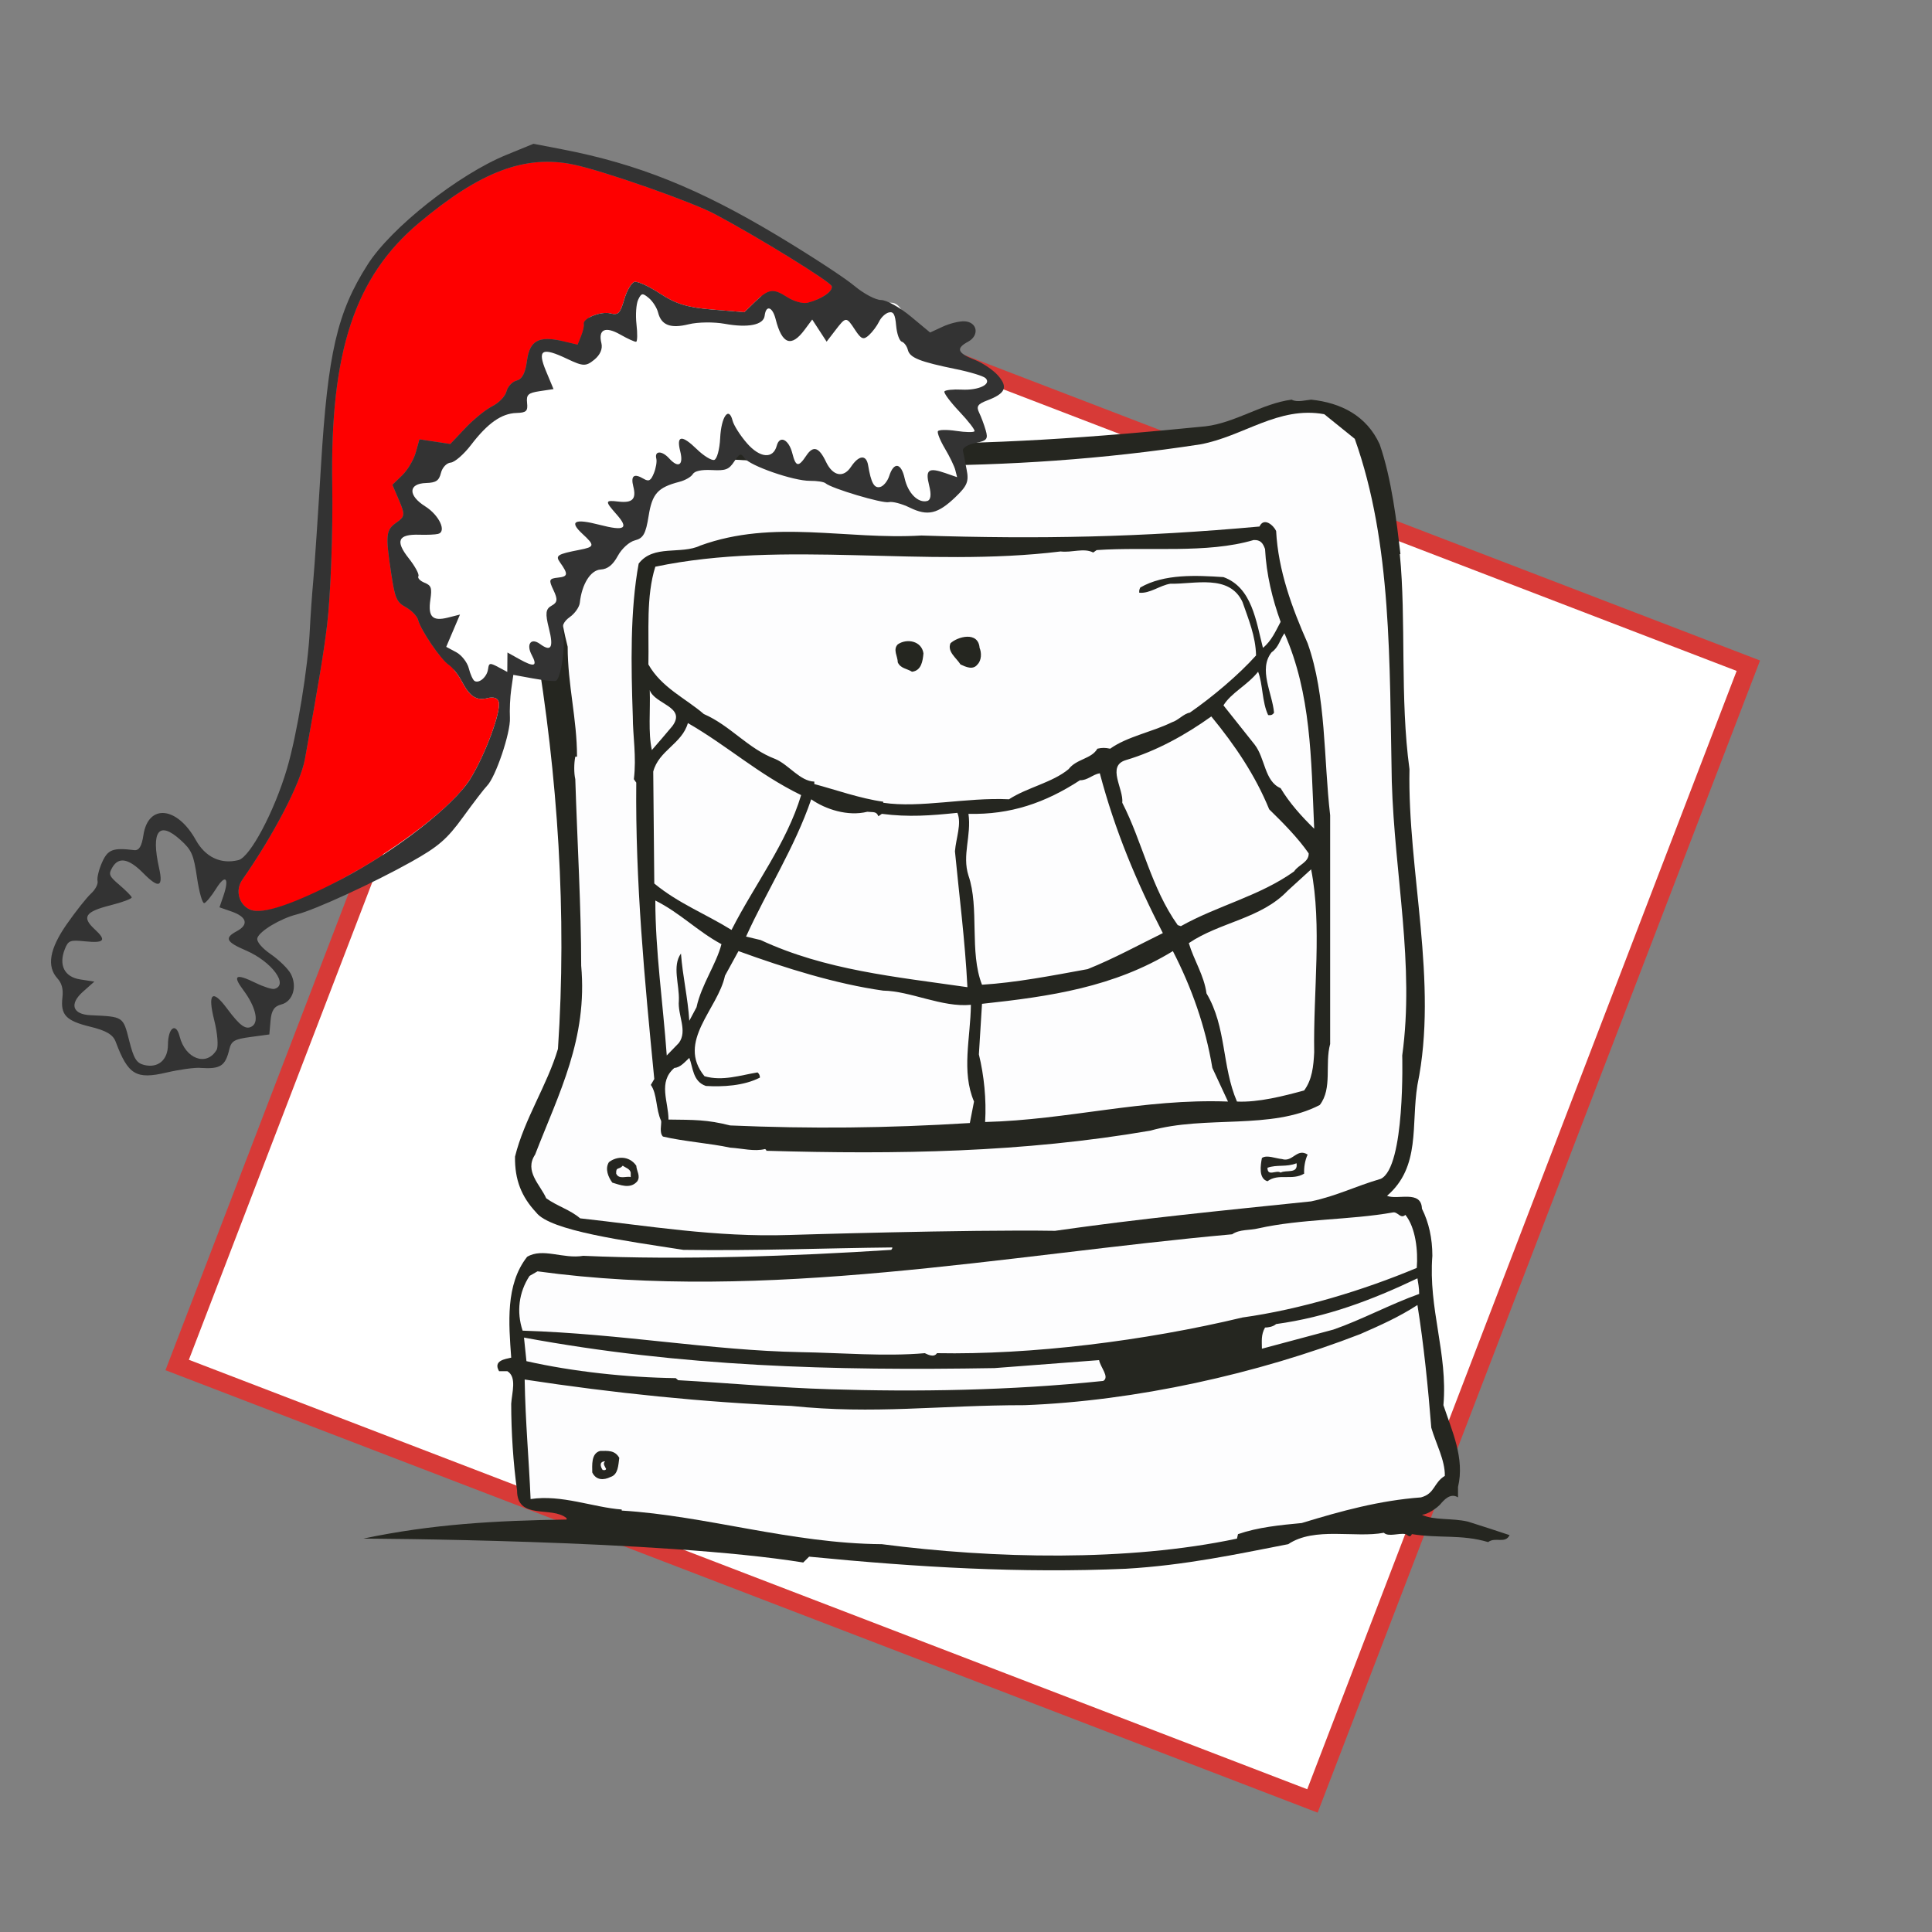
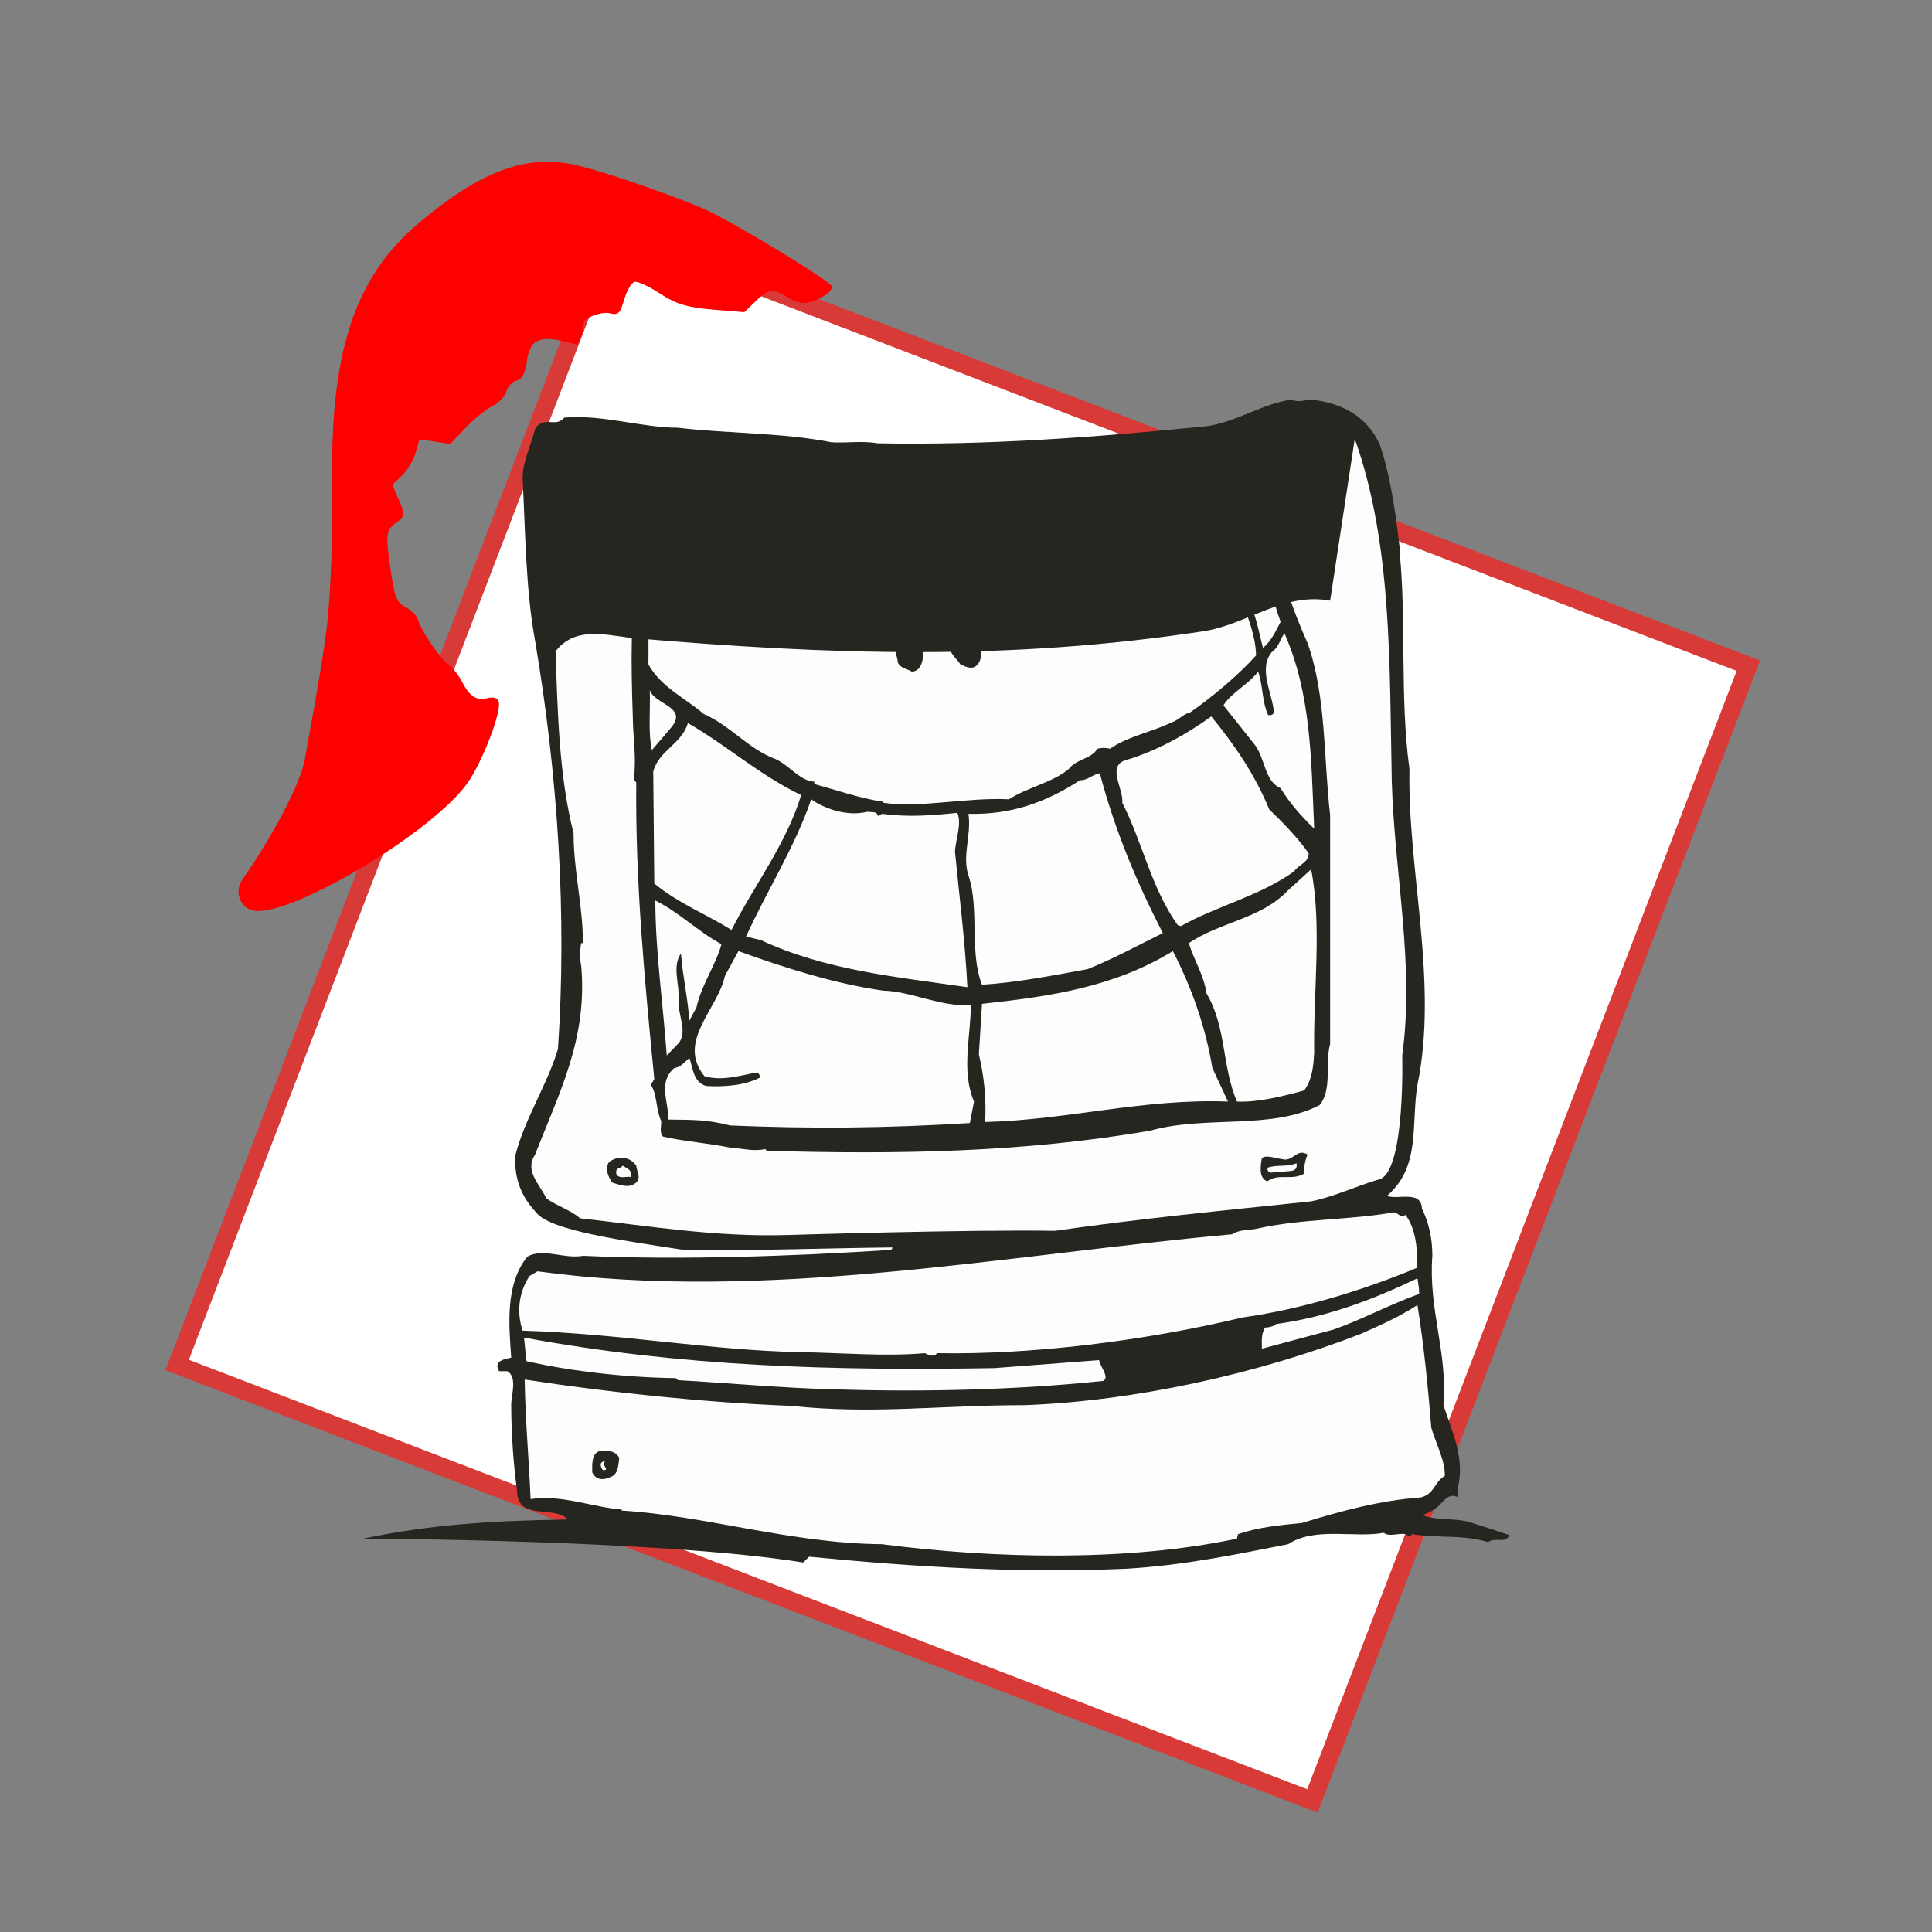
<svg xmlns="http://www.w3.org/2000/svg" xmlns:ns1="http://sodipodi.sourceforge.net/DTD/sodipodi-0.dtd" xmlns:ns2="http://www.inkscape.org/namespaces/inkscape" version="1.1" viewBox="50 135 480 480" id="svg1" ns1:docname="christmas_iapclogoblack.svg" ns2:version="1.3.2 (091e20e, 2023-11-25, custom)">
  <rect x="50" y="135" width="480" height="480" fill="#808080" stroke="none" />
  <defs id="defs1" />
  <ns1:namedview id="namedview1" pagecolor="#ffffff" bordercolor="#000000" borderopacity="0.25" ns2:showpageshadow="2" ns2:pageopacity="0.0" ns2:pagecheckerboard="0" ns2:deskcolor="#d1d1d1" ns2:zoom="1.6395833" ns2:cx="240" ns2:cy="240" ns2:window-width="1920" ns2:window-height="1001" ns2:window-x="-9" ns2:window-y="-9" ns2:window-maximized="1" ns2:current-layer="svg1" />
  <polygon id="square" fill="white" stroke="#D73A37" stroke-width="4.5" points="202.332,192.086 484.374,300.394 376.072,582.437 94.017,474.129" />
  <g id="computer" fill="#252620" fill-rule="evenodd">
    <path id="outline" d="M375.742,234.292c7.398,0.773,13.778,3.965,17.04,11.108c3.006,8.698,4.222,19.373,5.163,27.298 l-0.171-0.084c1.628,16.364,0,35.997,2.408,53.481c-0.52,25.227,7.233,52.952,1.978,78.445 c-1.626,9.903,0.872,20.326-7.556,27.557c2.569,1.115,8.512-1.55,8.673,3.193c1.722,3.438,2.59,7.403,2.59,11.714 c-1.037,13.167,3.867,24.188,2.747,37.106c2.078,6.278,5.347,13.178,3.625,20.327v2.584c-1.894-1.213-3.536,0.679-4.478,1.807 c-0.946,0.951-3.012,2.412-4.484,2.504c2.934,1.456,7.49,0.769,11.454,1.718c3.789,1.199,6.789,2.162,10.323,3.348 c-1.111,2.248-3.534,0.354-5.327,1.731c-6.717-1.982-12.055-0.865-18.944-1.982c-0.511,1.117-1.021,0.177-1.621,0 c-1.558-0.336-4.227,0.776-5.347-0.336c-7.062,1.363-17.218-1.562-23.761,2.835c-12.815,2.493-25.652,5.256-40.357,6.107 c-26.082,1.132-51.39-0.341-78.674-3.005l-1.461,1.452c-35.195-5.677-109.31-5.937-109.31-5.937 c17.128-3.61,32.882-4.476,50.524-4.736v-0.34c-3.694-3.104-12.312,0.601-12.312-6.892c-0.945-6.627-1.456-14.637-1.456-21.535 c0.17-2.749,1.456-6.629-0.952-8.09h-2.062c-1.553-2.665,1.553-3.013,3.014-3.364c-0.611-8.521-1.461-18.162,3.954-25.052 c3.875-2.327,8.953,0.6,13.943-0.251c24.531,1.112,52.411,0.073,76.517-1.478c0.086-0.165,0.346-0.339,0.262-0.599 c-16.366,0.163-33.737,0.864-51.896,0.599c-14.384-2.232-33.138-4.735-36.581-9.297c-3.625-3.875-5.347-8.089-5.252-13.868 c2.317-9.38,7.994-17.731,10.669-26.772c2.241-33.329,0-67.697-5.677-101.357c-2.33-12.58-2.408-26.787-3.106-40.398 c0-4.217,2.157-8.351,3.106-12.304c2.151-3.362,5.16-0.172,7.223-2.76c9.467-0.862,19.199,2.498,28.313,2.498 c12.053,1.466,25.991,1.205,38.046,3.609c3.615,0.262,7.751-0.419,11.535,0.262c27.797,0.52,54.489-1.545,81.425-4.217 c7.397-0.863,14.116-5.688,21.426-6.629C372.212,235.065,374.539,234.382,375.742,234.292z" />
    <g fill="#FDFDFE" id="g1">
-       <path id="monitor" d="M386.586,244.022c9.303,26.095,8.602,55.805,9.202,85.169c0.699,23.341,5.691,45.473,2.593,68.036 c0,0,0.781,27.812-5.342,30.655c-6.453,1.89-10.84,4.216-17.297,5.596c-22.378,2.322-42.693,4.306-63.61,7.314 c-21.779-0.346-66.099,1.036-66.099,1.036c-18.25,0.601-35.281-2.322-51.898-4.135c-2.498-2.153-5.682-3.005-8.435-4.992 c-1.461-3.36-5.516-6.713-2.752-10.848c5.937-15.329,13.075-28.762,11.447-46.94c0-14.293-0.956-30.48-1.465-46.325 c-0.346-1.472-0.346-3.87,0-5.596h0.429c0-9.389-2.322-17.831-2.322-27.305c-3.615-14.114-3.954-30.135-4.476-45.206 c4.736-6.023,11.702-4.225,18.416-3.357c49.832,4.307,94.507,5.765,143.229-1.723c10.755-1.979,19.356-9.564,30.8-7.493" />
+       <path id="monitor" d="M386.586,244.022c9.303,26.095,8.602,55.805,9.202,85.169c0.699,23.341,5.691,45.473,2.593,68.036 c0,0,0.781,27.812-5.342,30.655c-6.453,1.89-10.84,4.216-17.297,5.596c-22.378,2.322-42.693,4.306-63.61,7.314 c-21.779-0.346-66.099,1.036-66.099,1.036c-18.25,0.601-35.281-2.322-51.898-4.135c-2.498-2.153-5.682-3.005-8.435-4.992 c-1.461-3.36-5.516-6.713-2.752-10.848c5.937-15.329,13.075-28.762,11.447-46.94c-0.346-1.472-0.346-3.87,0-5.596h0.429c0-9.389-2.322-17.831-2.322-27.305c-3.615-14.114-3.954-30.135-4.476-45.206 c4.736-6.023,11.702-4.225,18.416-3.357c49.832,4.307,94.507,5.765,143.229-1.723c10.755-1.979,19.356-9.564,30.8-7.493" />
      <path id="case" d="M399.162,436.831c2.568,3.187,3.169,8.962,2.83,13.178c-13.35,5.598-29.004,10.332-43.291,12.316 c-24.447,5.856-52.597,9.301-75.913,8.867c-0.774,1.214-2.417,0.264-3.018,0c-9.903,0.864-20.648-0.086-30.99-0.259 c-22.116-0.419-44.225-4.56-68.938-5.336c-1.551-4.644-0.941-9.557,1.723-13.601l1.981-1.137 c56.798,7.77,116.277-4.122,172.57-9.202c1.894-1.286,4.39-0.945,6.459-1.462c10.832-2.413,22.807-2.067,33.48-3.966 C397.264,435.967,397.945,437.953,399.162,436.831z     M402.591,456.473c-7.235,2.584-14.362,6.453-21.336,8.865l-17.739,4.746c0-1.816-0.26-3.444,0.781-5.261 c0.682,0,1.983-0.171,2.755-0.866c12.555-1.723,23.749-5.937,35.108-11.359C402.331,453.884,402.591,454.825,402.591,456.473z     M405.6,489.713c1.121,3.872,3.444,8.087,3.364,11.962c-2.845,1.722-2.412,4.404-5.932,5.348 c-10.332,0.774-19.721,3.353-29.624,6.372c-5.417,0.51-10.832,1.037-15.828,2.753l-0.262,1.117 c-27.188,5.767-60.501,4.991-88.223,1.382c-22.548-0.172-43.629-7.07-64.632-8.351v-0.262c-7.058-0.52-14.979-3.783-22.638-2.593 c-0.431-10.244-1.286-18.934-1.472-29.702c21.947,3.36,44.677,5.682,66.194,6.554c20.741,2.153,36.581-0.182,58.009-0.182 c27.459-1.031,57.847-7.759,83.4-17.662c5.082-2.229,9.558-4.215,14.203-7.219C403.719,468.868,404.83,479.987,405.6,489.713z     M297.072,474.9l25.993-1.981c0.341,1.812,2.669,4.214,1.031,5.17c-23.059,2.404-46.66,2.748-67.994,2.062 c-12.127-0.344-25.134-1.549-37.618-2.245l-0.603-0.513c-12.215-0.168-25.636-1.626-37.087-4.216l-0.609-5.857 C219.354,474.56,256.7,475.58,297.072,474.9z    " />
    </g>
    <path id="face" d="M367.052,266.925c0.511,9.825,3.953,19.125,7.828,27.897c4.648,13.099,3.956,28.685,5.593,42.723v56.834 c-1.377,5.005,0.611,11.028-2.578,15.152c-12.056,6.295-28.404,2.499-42.094,6.374c-31.585,5.432-62.83,5.948-95.456,5.001 c0.17-0.17-0.081-0.266-0.254-0.434c-2.659,0.685-5.758-0.172-8.693-0.341c-4.733-1.044-11.608-1.553-16.69-2.756 c-0.941-0.948-0.341-2.932-0.441-3.879c-1.372-2.93-0.941-6.629-2.573-8.956l0.861-1.462c-2.403-24.546-4.73-49.091-4.476-73.634 l-0.599-0.857c0.69-5.596-0.262-10.768-0.262-15.589c-0.434-12.661-0.696-26.342,1.461-37.978 c3.706-4.824,10.504-2.159,15.32-4.481c18.243-6.616,36.145-1.366,54.914-2.492c29.348,0.949,54.654,0.43,84.004-2.234 C364.035,263.396,366.44,265.552,367.052,266.925z    M376.507,340.898c-3.099-3.008-6.181-6.452-8.34-10.076c-4.04-1.723-3.789-7.406-6.464-10.843 l-7.739-9.735c1.978-3.183,5.853-4.913,8.612-8.354c1.199,3.102,0.939,7.495,2.492,10.768c0.611,0.081,1.111,0,1.463-0.604 c-0.421-4.82-3.955-10.766-0.613-14.987c1.818-1.284,2.073-3.188,3.195-4.737C375.742,307.408,375.742,323.245,376.507,340.898z    M217.031,315.415c-1.719,2.071-3.366,3.956-5.078,5.939c-0.956-4.39-0.346-9.812-0.521-14.894 C212.644,309.992,220.641,310.58,217.031,315.415z    M350.944,312.999c5.943,7.235,10.931,14.641,14.384,23.078c3.276,3.192,7.141,7.068,9.813,10.943 c0.08,2.229-2.588,2.837-3.619,4.474c-8.518,6.113-19.1,8.526-28.141,13.608l-0.78-0.262c-6.629-9.303-8.775-20.664-13.772-30.394 c0.354-3.534-3.956-9.125,0.869-10.597C337.263,321.615,344.582,317.568,350.944,312.999z    M249.04,332.542c-3.607,11.981-11.608,22.311-17.296,33.5c-6.373-3.961-13.26-6.626-19.189-11.539 l-0.26-27.805c1.372-5.252,7.144-6.895,8.607-12.053C230.889,320.403,238.287,327.294,249.04,332.542z    M323.244,327.116c3.785,14.302,9.112,26.969,15.661,39.712c-5.938,2.917-12.226,6.364-18.685,8.949 c-8.94,1.639-17.902,3.366-26.244,3.873c-3.193-8.087-0.599-19.121-3.364-27.118c-1.632-5.084,0.776-9.9,0-15.337 c10.423,0.26,19.12-2.749,27.72-8.356C320.135,328.931,321.512,327.385,323.244,327.116z    M265.481,336.681c1.467,0.174,2.243-0.17,2.754,1.115l0.86-0.601c6.627,0.866,12.146,0.431,18.76-0.249 c1.126,2.664-0.341,6.273-0.601,9.554c1.036,10.768,2.498,22.046,3.098,33.761c-17.983-2.595-35.274-4.222-51.385-11.715 l-3.615-0.857c5.162-11.371,12.136-22.22,16.19-34.106C255.079,336.077,260.667,337.891,265.481,336.681z    M376.507,396.45c-0.169,3.441-0.51,6.805-2.498,9.473c-5.065,1.378-11.359,3.009-16.69,2.753 c-3.785-8.784-2.578-18.512-7.568-26.873c-0.603-4.476-3.101-8.181-4.396-12.485c7.749-5.254,17.902-6.027,24.542-13l5.847-5.335 C378.495,365.01,376.257,381.297,376.507,396.45z    M229.244,369.577c-1.289,4.995-4.99,10.073-6.195,15.67l-1.793,3.364 c-0.355-5.688-1.648-11.024-2.073-16.707c-2.243,3.101-0.35,7.746-0.522,11.709c-0.339,3.626,2.24,7.49,0,10.51l-3.007,3.104 c-0.947-13.092-2.838-25.928-2.838-38.494C219.013,361.833,223.307,366.387,229.244,369.577z    M269.437,381.121c6.719,0.081,14.639,4.221,21.779,3.525c-0.092,8.275-2.416,16.53,0.776,24.029 l-1.038,5.338c-20.827,1.291-39.49,1.462-59.557,0.601c-5.768-1.463-8.962-1.382-15.314-1.463c0-4.476-2.667-9.292,1.458-12.826 c1.472-0.09,2.589-1.461,3.715-2.494c0.941,2.404,0.839,5.849,4.115,6.972c4.139,0.249,9.381,0,13.427-2.075 c0-0.509-0.17-0.944-0.59-1.291c-4.227,0.69-8.698,2.243-13.178,0.947c-7.048-8.605,3.355-16.697,5.087-24.968l3.354-6.117 C245.086,375.52,257.737,379.479,269.437,381.121z    M351.206,400.325l3.886,8.351c-21.179-0.776-39.686,4.557-60.342,5.082 c0.339-5.603-0.262-11.539-1.549-16.797l0.776-12.565c16.872-1.813,32.794-4.135,47.42-13.097 C346.049,380.341,349.49,389.991,351.206,400.325z    M364.297,271.408c0.341,6.365,1.813,12.397,3.87,18.085c-1.207,2.234-2.249,4.739-4.392,6.462 c-1.711-6.555-2.672-14.99-9.812-17.574c-6.708-0.434-14.72-0.857-20.657,2.584c-0.168,0.348-0.339,0.687-0.258,1.294 c2.661,0.257,5.076-1.814,7.739-2.237c5.861,0.17,14.644-2.498,17.913,4.558c1.459,4.229,3.262,8.446,3.363,13.266 c-4.315,4.82-10.858,10.335-16.451,14.208c-1.551,0.262-2.833,1.892-4.476,2.406c-4.906,2.414-11.1,3.531-15.315,6.552 c-1.294-0.262-1.986-0.262-3.177,0c-1.478,2.582-5.177,2.494-7.151,5.083c-4.043,3.349-10.333,4.56-14.807,7.486 c-10.755-0.511-21.948,2.242-31.25,0.864v-0.262c-5.668-0.774-11.96-3.009-17.122-4.386v-0.608 c-3.534-0.091-6.281-4.137-9.642-5.596c-6.884-2.582-11.1-8.266-17.813-11.196c-4.481-3.876-10.493-6.541-13.767-12.32 c0.17-8.261-0.606-16.88,1.723-24.28c32.008-6.713,66.955,0.35,100.692-3.787c2.838,0.344,5.773-0.95,8.096,0.265l0.86-0.606 c12.652-0.87,27.365,0.945,38.989-2.496C363.177,269.084,363.775,269.949,364.297,271.408z    M293.378,295.956c0.509,1.202,0.509,3.095-0.521,4.123c-1.123,1.472-2.925,0.604-4.225,0 c-1.027-1.63-3.346-3.176-2.494-5.256C287.855,293.196,293.027,291.728,293.378,295.956z    M279.43,297.333c-0.176,1.894-0.517,4.296-2.844,4.558c-1.202-0.778-2.833-0.778-3.534-2.324 c0-1.461-1.282-3.179,0-4.479C275.306,293.539,278.994,294.232,279.43,297.333z   " />
    <path id="leftButton" d="M374.88,421.854c-0.69,1.463-0.939,3.272-0.871,4.735c-3.004,1.808-6.362-0.18-9.11,1.892 c-2.249-0.688-1.722-3.959-1.383-5.777c1.214-0.85,3.275,0.092,4.997,0.262C371.176,423.836,372.212,420.132,374.88,421.854z    M372.122,424.005c0.431,2.754-2.567,1.553-3.955,2.324c-1.035-0.771-3.269,1.12-3.269-1.203 C367.306,424.267,369.555,425.038,372.122,424.005z   " />
    <path id="rightButton" d="M208.079,424.607c0.091,1.381,1.111,2.573,0.26,3.873c-1.732,2.067-4.39,0.86-6.206,0.346 c-1.022-1.377-1.883-3.438-0.852-5.087C203.251,422.194,206.352,422.113,208.079,424.607z    M206.698,426.329v1.12c-0.95-0.344-2.919,0.692-3.609-0.86c-0.086-1.813,0.69-0.86,1.635-1.981 C205.405,425.126,206.522,425.388,206.698,426.329z   " />
    <path id="powerButton" d="M203.859,497.197c-0.253,1.813-0.253,4.143-2.159,4.748c-1.71,0.851-3.615,0.851-4.554-1.122 c0-1.732-0.341-4.746,1.976-5.347C200.94,495.477,202.737,495.216,203.859,497.197z    M200.339,498.071c-0.701,0.599,0,1.28,0.249,1.888c-0.17,0.434-0.599,0.255-0.857,0.255 C199.122,499.352,198.862,498.071,200.339,498.071z   " />
  </g>
  <g id="g2" transform="matrix(3.789,-0.956,0.959,3.804,-365.694,-186.91)">
-     <path id="path14" style="display:inline;fill:#ffffff;stroke:none;stroke-width:0.5;stroke-dasharray:none;stroke-opacity:1" d="m 112.059,134.391 c -0.65,0.603 -0.753,1.544 -0.9,2.371 -0.526,-0.533 -1.407,-1.308 -2.139,-0.666 -0.538,0.425 -0.077,1.398 -0.887,1.57 -0.577,0.191 -0.963,-0.541 -1.426,-0.779 -0.499,-0.439 -1.451,-0.981 -1.935,-0.236 -0.304,0.654 -0.058,1.388 0.012,2.066 -0.675,-0.135 -1.652,-0.082 -1.771,0.773 0.02,0.519 -0.615,0.04 -0.93,0.17 -1.663,0.022 -2.802,1.39 -4.181,2.095 -0.616,0.027 -1.255,0.297 -1.522,0.902 -0.281,0.31 -0.8,-0.118 -1.177,0.018 -0.927,0.006 -1.239,1.165 -0.705,1.812 0.335,0.552 0.92,0.962 1.025,1.637 -0.866,-0.109 -2.032,-0.79 -2.721,0.062 -0.6,1.022 0.636,1.996 0.412,3.016 0.009,0.424 0.493,0.642 0.617,0.941 -0.309,0.728 -0.762,1.872 0.153,2.365 0.383,0.212 1.089,0.071 0.475,0.583 -0.273,0.476 -1.129,1.006 -0.315,1.381 0.598,0.388 0.936,1.05 0.876,1.735 -0.052,0.715 0.673,1.316 1.346,0.954 0.478,-0.108 0.706,-0.948 1.097,-0.265 l 1.036,-0.76 c 0.014,-0.858 0.406,0.699 0.791,0.818 0.583,0.399 1.253,-0.267 1.026,-0.884 0.007,-0.18 0.709,0.463 1.01,0.06 0.734,-0.617 0.304,-1.715 0.557,-2.52 0.756,-0.101 1.038,-0.93 0.809,-1.584 0.108,-0.196 0.829,0.017 0.967,-0.43 0.21,-0.348 0.076,-0.775 -0.059,-1.129 0.719,-0.068 1.712,0.336 2.201,-0.381 0.27,-0.338 -0.3,-1.031 -0.181,-1.073 0.73,0.311 1.566,1.06 2.372,0.583 0.4,-0.42 0.136,-1.039 -0.074,-1.463 0.754,0.307 1.584,-0.301 1.525,-1.112 0.15,-0.01 0.746,0.352 1.031,-0.002 0.352,-0.282 0.604,-0.686 0.77,-1.104 0.226,0.625 1.18,1.058 1.564,0.338 0.203,-0.503 0.155,-0.937 0.502,-0.264 0.337,0.575 1.193,1.375 1.776,0.641 0.423,-0.518 0.583,-1.184 0.811,-1.799 0.335,1.049 0.824,2.406 2.041,2.65 0.43,0.077 0.867,-0.194 1.109,-0.49 -0.017,0.599 0.039,1.648 0.879,1.549 0.413,0.046 0.809,-0.698 1.047,-0.531 0.142,0.825 0.551,1.95 1.58,1.871 0.458,-0.032 0.81,-0.35 1.148,-0.625 -0.078,0.745 -0.115,1.978 0.877,2.066 0.521,0.121 1.055,-0.57 1.244,-0.666 -0.063,1.023 0.572,2.462 1.781,2.297 0.762,-0.212 0.719,-1.151 0.74,-1.783 0.654,0.372 0.888,0.206 1.525,0.607 0.087,-1.225 0.299,-1.824 -0.078,-2.99 0.721,0.212 1.495,0.762 2.248,0.369 0.226,-1.04 -0.646,-1.894 -1.002,-2.807 0.842,0.239 2.13,0.56 2.641,-0.385 0.185,-0.965 -0.966,-1.302 -1.612,-1.706 -0.972,-0.556 -2.143,-0.889 -2.911,-1.724 0.052,-0.644 -0.622,-1.052 -0.363,-1.709 0.195,-0.625 0.011,-1.626 -0.828,-1.539 -0.789,-0.006 -1.212,0.903 -1.809,1.127 -0.192,-0.603 -0.497,-1.59 -1.326,-1.303 -0.375,0.086 -0.784,0.684 -1.026,0.591 -0.221,-0.441 -0.316,-1.319 -0.612,-1.496 -0.604,0.414 -1.123,1.095 -1.813,1.304 -0.349,-0.754 0.147,-1.949 -0.773,-2.377 -0.537,-0.213 -0.884,0.343 -1.094,0.723 -1.31,0.12 -2.406,-0.861 -3.7,-0.959 -0.625,-0.199 -1.57,0.148 -1.945,-0.517 -0.016,-1.026 -0.518,-2.221 -1.655,-2.388 -0.295,-0.203 -0.09,0.262 -0.15,0.396 z" ns1:nodetypes="ccccccccccccccccccccccccccccccccccccccccccccccccccccccccccccccccccccccccc" transform="matrix(0.967,0,0,0.963,9.207,3.727)" />
    <path style="fill:#fe0000;fill-opacity:1" d="m 84.327,165.242 c -0.649,-0.455 -0.68,-1.434 -0.062,-1.969 2.674,-2.312 5.101,-5.036 5.744,-6.446 2.097,-4.601 2.815,-6.245 3.455,-7.902 0.673,-1.744 1.826,-5.68 2.488,-8.495 1.934,-8.223 4.625,-12.443 9.414,-14.76 4.588,-2.22 7.649,-2.564 10.473,-1.179 1.784,0.875 6.674,4.098 7.915,5.216 2.326,2.096 6.085,5.951 6.085,6.24 0,0.336 -0.813,0.636 -1.74,0.643 -0.302,0.002 -0.829,-0.294 -1.171,-0.658 -0.736,-0.784 -1.019,-0.811 -2.08,-0.203 l -0.799,0.459 -1.934,-0.657 c -1.496,-0.508 -2.168,-0.912 -2.967,-1.782 -0.568,-0.618 -1.197,-1.124 -1.398,-1.124 -0.201,0 -0.61,0.415 -0.909,0.922 -0.47,0.797 -0.617,0.884 -1.074,0.639 -0.548,-0.293 -1.803,-0.123 -1.803,0.245 0,0.115 -0.157,0.424 -0.35,0.688 l -0.35,0.479 -0.828,-0.428 c -1.418,-0.733 -2.061,-0.574 -2.543,0.63 -0.294,0.734 -0.583,1.058 -0.945,1.058 -0.287,0 -0.644,0.228 -0.794,0.508 -0.149,0.279 -0.646,0.59 -1.104,0.691 -0.458,0.101 -1.36,0.517 -2.005,0.926 l -1.172,0.743 -0.916,-0.383 -0.916,-0.383 -0.434,0.756 c -0.239,0.416 -0.773,0.95 -1.187,1.188 l -0.753,0.432 0.17,1.062 c 0.154,0.966 0.109,1.085 -0.502,1.317 -0.776,0.295 -0.876,0.566 -1.116,3.022 -0.159,1.624 -0.12,1.863 0.376,2.325 0.304,0.283 0.555,0.719 0.557,0.968 0.006,0.672 0.778,2.775 1.187,3.231 0.196,0.218 0.441,0.754 0.545,1.191 0.259,1.086 0.599,1.455 1.339,1.455 0.391,0 0.629,0.155 0.629,0.41 0,0.632 -1.658,3.036 -2.961,4.292 -2.718,2.621 -13.748,5.903 -15.564,4.632 z" id="path3" ns1:nodetypes="sssssssssssscssssssscsssssscccsscssssssssssss" />
-     <path style="display:inline;fill:#333333;fill-opacity:1" d="m 78.775,174.165 c -0.364,-0.117 -1.338,-0.224 -2.164,-0.238 -1.993,-0.035 -2.408,-0.453 -2.657,-2.672 -0.054,-0.486 -0.407,-0.836 -1.333,-1.323 -1.406,-0.739 -1.659,-1.187 -1.262,-2.231 0.188,-0.494 0.185,-0.876 -0.011,-1.241 -0.489,-0.913 -0.032,-1.94 1.419,-3.191 0.757,-0.653 1.645,-1.33 1.972,-1.504 0.327,-0.175 0.595,-0.476 0.595,-0.669 0,-0.194 0.254,-0.675 0.564,-1.069 0.558,-0.709 0.897,-0.749 2.176,-0.258 0.287,0.11 0.522,-0.117 0.794,-0.767 0.784,-1.877 2.526,-1.272 3.16,1.098 0.322,1.206 1.167,1.896 2.318,1.896 0.761,0 2.961,-2.422 4.404,-4.849 1.16,-1.95 2.883,-5.906 3.593,-8.247 0.221,-0.728 0.652,-2.037 0.959,-2.91 0.307,-0.873 1.321,-3.984 2.254,-6.912 2.182,-6.848 3.388,-9.187 6.009,-11.651 2.024,-1.903 6.985,-4.12 10.253,-4.584 l 1.847,-0.262 1.671,0.778 c 4.443,2.069 7.821,4.514 11.971,8.668 1.712,1.713 3.481,3.625 3.931,4.247 0.45,0.623 1.092,1.201 1.427,1.285 0.335,0.084 1.039,0.739 1.565,1.454 l 0.955,1.302 0.875,-0.164 c 0.482,-0.09 1.124,-0.085 1.428,0.011 0.777,0.247 0.706,1.102 -0.109,1.307 -0.869,0.218 -0.835,0.526 0.136,1.217 0.439,0.312 0.971,0.904 1.184,1.314 0.457,0.883 0.188,1.231 -1.055,1.371 -0.634,0.072 -0.772,0.196 -0.683,0.619 0.061,0.291 0.12,0.827 0.132,1.191 0.019,0.582 -0.082,0.657 -0.838,0.622 -0.482,-0.022 -0.87,0.094 -0.883,0.265 -0.013,0.167 -0.042,0.716 -0.066,1.22 -0.037,0.773 -0.209,1.01 -1.102,1.517 -1.364,0.775 -2.026,0.763 -2.994,-0.052 -0.432,-0.364 -0.975,-0.661 -1.206,-0.661 -0.408,0 -3.336,-1.737 -3.608,-2.139 -0.074,-0.11 -0.491,-0.287 -0.926,-0.392 -1.01,-0.245 -3.469,-1.854 -3.682,-2.409 -0.146,-0.38 -0.216,-0.375 -0.689,0.053 -0.453,0.41 -0.664,0.434 -1.509,0.175 -0.639,-0.196 -1.073,-0.211 -1.241,-0.043 -0.142,0.142 -0.562,0.26 -0.933,0.262 -1.424,0.008 -1.869,0.303 -2.434,1.616 -0.454,1.054 -0.677,1.29 -1.22,1.29 -0.376,0 -0.942,0.299 -1.304,0.69 -0.446,0.481 -0.829,0.653 -1.267,0.57 -0.63,-0.12 -1.387,0.601 -1.803,1.721 -0.096,0.257 -0.474,0.581 -0.842,0.721 -0.443,0.168 -0.668,0.456 -0.668,0.853 0,0.801 -0.858,2.853 -1.191,2.847 -0.146,-0.003 -0.771,-0.235 -1.391,-0.516 l -1.126,-0.511 -0.351,0.848 c -0.193,0.466 -0.431,1.25 -0.528,1.743 -0.179,0.91 -1.808,3.426 -2.471,3.818 -0.2,0.118 -1.083,0.814 -1.962,1.546 -1.336,1.112 -1.977,1.432 -3.896,1.947 -2.628,0.706 -6.683,1.456 -7.856,1.453 -1.071,-0.002 -2.561,0.443 -2.806,0.839 -0.118,0.191 0.115,0.679 0.573,1.2 0.424,0.483 0.843,1.163 0.93,1.511 0.221,0.88 -0.303,1.74 -1.06,1.74 -0.464,0 -0.701,0.215 -0.915,0.828 l -0.289,0.828 -1.2,-0.135 c -1.031,-0.116 -1.242,-0.056 -1.497,0.428 -0.509,0.968 -0.856,1.084 -2.069,0.696 z m 1.27,-0.847 c 0.175,-0.175 0.318,-1.008 0.318,-1.852 0,-1.779 0.369,-1.986 0.967,-0.542 0.542,1.309 0.845,1.652 1.301,1.477 0.484,-0.186 0.482,-1.178 -0.006,-2.346 -0.454,-1.086 -0.209,-1.159 0.864,-0.256 0.432,0.364 0.911,0.661 1.063,0.661 0.976,0 0.273,-1.713 -1.147,-2.796 -1.099,-0.838 -1.153,-1.106 -0.265,-1.329 0.85,-0.213 0.843,-0.723 -0.018,-1.287 l -0.68,-0.446 0.415,-0.634 c 0.666,-1.017 0.48,-1.342 -0.327,-0.57 -0.408,0.391 -0.841,0.711 -0.963,0.711 -0.121,0 -0.143,-0.754 -0.049,-1.676 0.151,-1.476 0.099,-1.784 -0.437,-2.58 -1.029,-1.528 -1.688,-0.997 -1.752,1.412 -0.033,1.24 -0.346,1.258 -1.053,0.06 -0.662,-1.122 -1.253,-1.399 -1.806,-0.846 -0.371,0.371 -0.356,0.487 0.153,1.202 0.31,0.435 0.563,0.862 0.563,0.949 0,0.087 -0.648,0.158 -1.44,0.158 -1.655,0 -1.96,0.279 -1.34,1.225 0.576,0.878 0.388,1.017 -0.797,0.589 -0.883,-0.319 -1.004,-0.305 -1.343,0.159 -0.65,0.89 -0.467,1.717 0.468,2.11 l 0.84,0.353 -0.857,0.443 c -1.049,0.543 -1.003,1.233 0.105,1.564 2,0.598 1.982,0.578 1.982,2.141 0,1.19 0.097,1.504 0.539,1.74 0.802,0.429 1.543,0.07 1.785,-0.864 0.273,-1.055 0.851,-1.283 0.851,-0.337 0,1.47 1.189,2.281 2.064,1.407 z m 10.372,-8.554 c 3.731,-0.883 8.044,-2.774 9.475,-4.154 1.303,-1.257 2.961,-3.66 2.961,-4.292 0,-0.255 -0.238,-0.41 -0.629,-0.41 -0.741,0 -1.08,-0.369 -1.339,-1.455 -0.104,-0.437 -0.349,-0.972 -0.545,-1.191 -0.409,-0.456 -1.181,-2.559 -1.187,-3.231 -0.002,-0.249 -0.253,-0.684 -0.557,-0.968 -0.496,-0.462 -0.535,-0.701 -0.376,-2.325 0.24,-2.457 0.34,-2.727 1.116,-3.022 0.611,-0.232 0.656,-0.352 0.502,-1.317 l -0.17,-1.062 0.753,-0.432 c 0.414,-0.238 0.948,-0.772 1.187,-1.188 l 0.434,-0.756 0.916,0.383 0.916,0.383 1.172,-0.743 c 0.645,-0.409 1.547,-0.826 2.005,-0.926 0.458,-0.101 0.955,-0.411 1.104,-0.691 0.149,-0.279 0.507,-0.508 0.794,-0.508 0.362,0 0.652,-0.324 0.945,-1.058 0.482,-1.204 1.125,-1.364 2.543,-0.63 l 0.828,0.428 0.35,-0.479 c 0.192,-0.263 0.35,-0.573 0.35,-0.688 0,-0.368 1.255,-0.539 1.803,-0.245 0.457,0.245 0.604,0.158 1.074,-0.639 0.299,-0.507 0.709,-0.922 0.909,-0.922 0.201,0 0.83,0.506 1.398,1.124 0.799,0.87 1.471,1.273 2.967,1.782 l 1.934,0.657 0.799,-0.459 c 1.061,-0.609 1.343,-0.581 2.08,0.203 0.342,0.364 0.869,0.66 1.171,0.658 0.927,-0.006 1.74,-0.306 1.74,-0.643 0,-0.289 -3.76,-4.144 -6.085,-6.24 -1.241,-1.118 -6.131,-4.341 -7.915,-5.216 -2.824,-1.385 -5.885,-1.041 -10.473,1.179 -4.788,2.317 -7.48,6.537 -9.414,14.76 -0.662,2.815 -1.815,6.751 -2.488,8.495 -0.64,1.657 -1.358,3.301 -3.455,7.902 -0.642,1.41 -3.069,4.133 -5.744,6.446 -0.618,0.534 -0.587,1.514 0.062,1.969 0.678,0.475 2.753,0.312 6.089,-0.478 z m 12.288,-10.632 c 0.141,-0.368 0.211,-0.365 0.648,0.031 l 0.49,0.443 0.156,-0.595 0.156,-0.595 0.623,0.585 c 0.801,0.753 1.034,0.74 0.837,-0.048 -0.191,-0.762 0.226,-1.103 0.68,-0.555 0.561,0.677 0.791,0.438 0.791,-0.821 0,-0.983 0.099,-1.241 0.517,-1.351 0.417,-0.109 0.486,-0.288 0.359,-0.924 -0.143,-0.715 -0.099,-0.781 0.475,-0.7 0.636,0.09 0.692,-0.05 0.36,-0.903 -0.194,-0.499 -0.045,-0.549 1.398,-0.47 0.984,0.054 1.022,-0.029 0.427,-0.937 -0.643,-0.982 -0.254,-1.078 1.186,-0.295 1.463,0.796 1.775,0.702 1.221,-0.37 -0.52,-1.005 -0.496,-1.066 0.297,-0.765 0.855,0.325 1.168,0.141 1.168,-0.686 0,-0.714 0.249,-0.818 0.759,-0.315 0.269,0.265 0.411,0.229 0.714,-0.183 0.208,-0.282 0.379,-0.669 0.379,-0.86 0,-0.524 0.474,-0.415 0.794,0.183 0.414,0.773 0.794,0.647 0.794,-0.265 0,-1.048 0.357,-1.003 1.058,0.132 0.315,0.509 0.72,0.926 0.901,0.926 0.181,0 0.498,-0.558 0.706,-1.24 0.398,-1.308 1.039,-1.856 1.039,-0.888 0,0.309 0.241,1.033 0.535,1.61 0.571,1.119 1.365,1.39 1.799,0.614 0.347,-0.621 0.842,-0.201 0.842,0.714 0,0.886 0.16,0.955 0.822,0.355 0.591,-0.535 0.918,-0.334 1.122,0.688 0.195,0.977 0.818,1.273 1.459,0.693 0.668,-0.605 1.14,-0.533 1.083,0.166 -0.092,1.132 0.012,1.521 0.405,1.521 0.217,0 0.543,-0.238 0.725,-0.529 0.51,-0.817 0.948,-0.639 0.919,0.374 -0.027,0.962 0.437,1.743 1.036,1.743 0.24,0 0.364,-0.316 0.364,-0.926 0,-1.03 0.238,-1.129 1.2,-0.499 l 0.652,0.427 v -0.463 c 0,-0.255 -0.138,-0.924 -0.307,-1.487 -0.169,-0.564 -0.241,-1.09 -0.161,-1.171 0.08,-0.08 0.594,0.041 1.141,0.27 0.547,0.229 1.048,0.363 1.113,0.299 0.065,-0.065 -0.218,-0.714 -0.628,-1.444 -0.41,-0.73 -0.684,-1.389 -0.608,-1.465 0.076,-0.076 0.568,-0.006 1.094,0.155 1.037,0.318 1.939,0.135 1.648,-0.335 -0.1,-0.161 -0.851,-0.614 -1.67,-1.006 -2.127,-1.019 -2.68,-1.417 -2.68,-1.928 0,-0.247 -0.111,-0.519 -0.247,-0.603 -0.136,-0.084 -0.18,-0.567 -0.098,-1.074 0.115,-0.711 0.058,-0.921 -0.25,-0.921 -0.22,0 -0.553,0.185 -0.74,0.411 -0.188,0.226 -0.564,0.53 -0.835,0.676 -0.415,0.222 -0.538,0.136 -0.775,-0.544 -0.334,-0.959 -0.348,-0.962 -1.239,-0.261 l -0.696,0.547 -0.272,-0.791 -0.272,-0.791 -0.625,0.509 c -1.104,0.899 -1.624,0.546 -1.624,-1.101 0,-0.818 -0.37,-1.04 -0.625,-0.375 -0.21,0.546 -1.213,0.497 -2.587,-0.126 -0.634,-0.288 -1.636,-0.526 -2.225,-0.529 -1.195,-0.006 -1.707,-0.366 -1.707,-1.199 0,-0.307 -0.155,-0.77 -0.345,-1.029 -0.309,-0.423 -0.38,-0.429 -0.685,-0.061 -0.187,0.226 -0.405,0.891 -0.484,1.479 -0.079,0.588 -0.21,1.069 -0.292,1.069 -0.082,0 -0.473,-0.311 -0.87,-0.69 -0.788,-0.755 -1.292,-0.661 -1.295,0.243 -10e-4,0.366 -0.258,0.698 -0.696,0.902 -0.621,0.288 -0.792,0.24 -1.646,-0.463 -1.391,-1.147 -1.726,-1.052 -1.504,0.425 l 0.181,1.21 -0.879,-0.086 c -0.748,-0.073 -0.892,0.006 -0.966,0.526 -0.073,0.518 -0.198,0.587 -0.814,0.452 -0.925,-0.203 -1.934,0.182 -3.291,1.257 -0.59,0.467 -1.28,0.815 -1.533,0.772 -0.254,-0.043 -0.594,0.172 -0.759,0.482 -0.24,0.448 -0.454,0.526 -1.075,0.39 -1.11,-0.244 -1.319,0.478 -0.413,1.423 0.723,0.755 0.941,1.888 0.363,1.888 -0.183,0 -0.703,-0.106 -1.155,-0.236 -1.313,-0.377 -1.613,-0.007 -1.034,1.277 0.268,0.595 0.411,1.157 0.318,1.251 -0.093,0.093 0.028,0.314 0.27,0.491 0.38,0.278 0.394,0.431 0.103,1.135 -0.421,1.015 -0.211,1.374 0.802,1.374 h 0.792 l -0.675,0.885 -0.675,0.885 0.529,0.479 c 0.291,0.263 0.529,0.798 0.529,1.188 0,0.39 0.071,0.78 0.158,0.867 0.244,0.244 0.841,-0.064 1.018,-0.523 z" id="path2" />
  </g>
</svg>